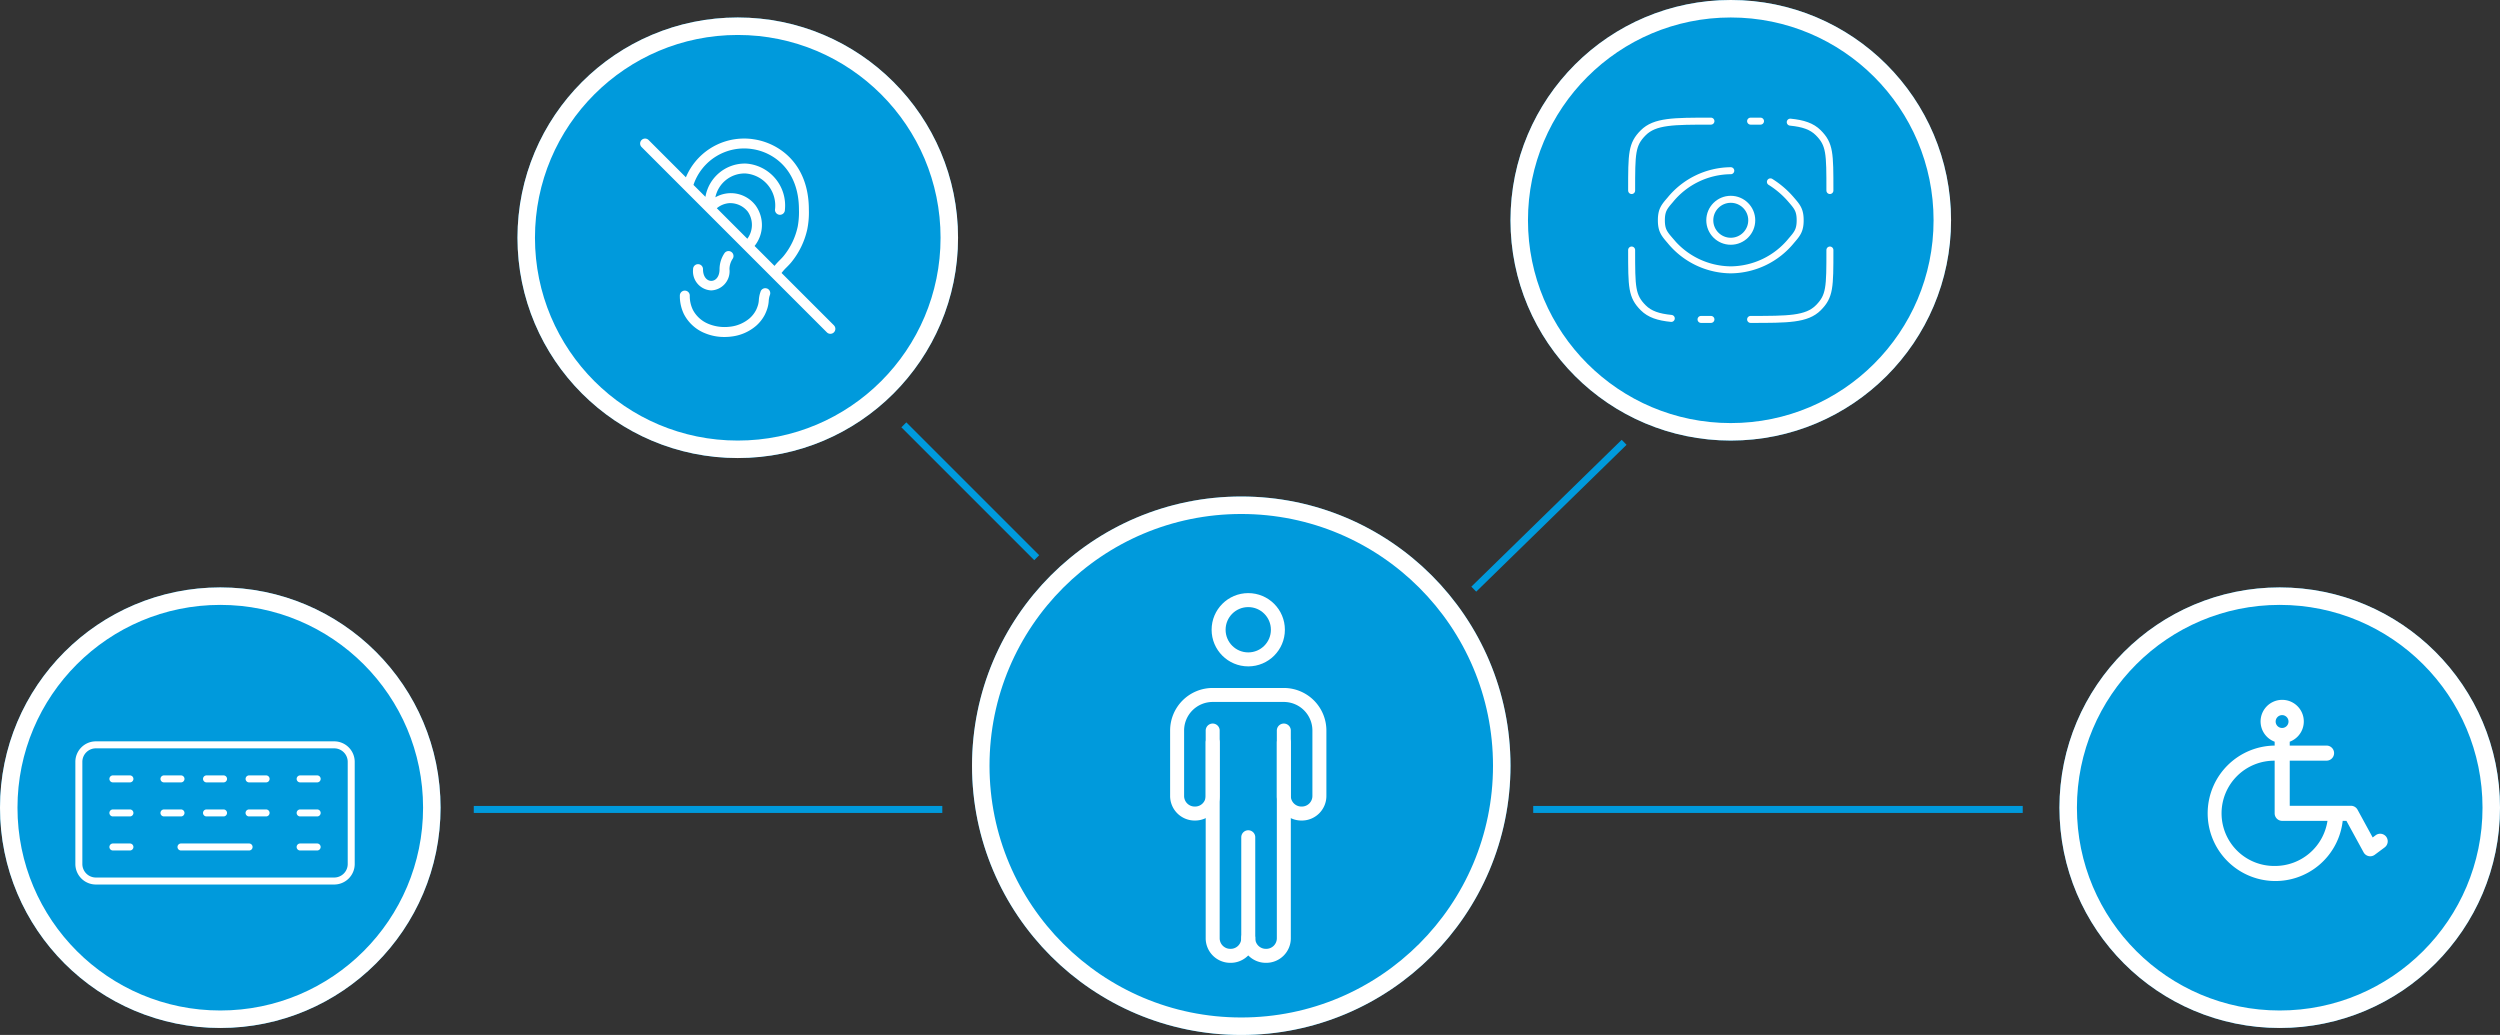
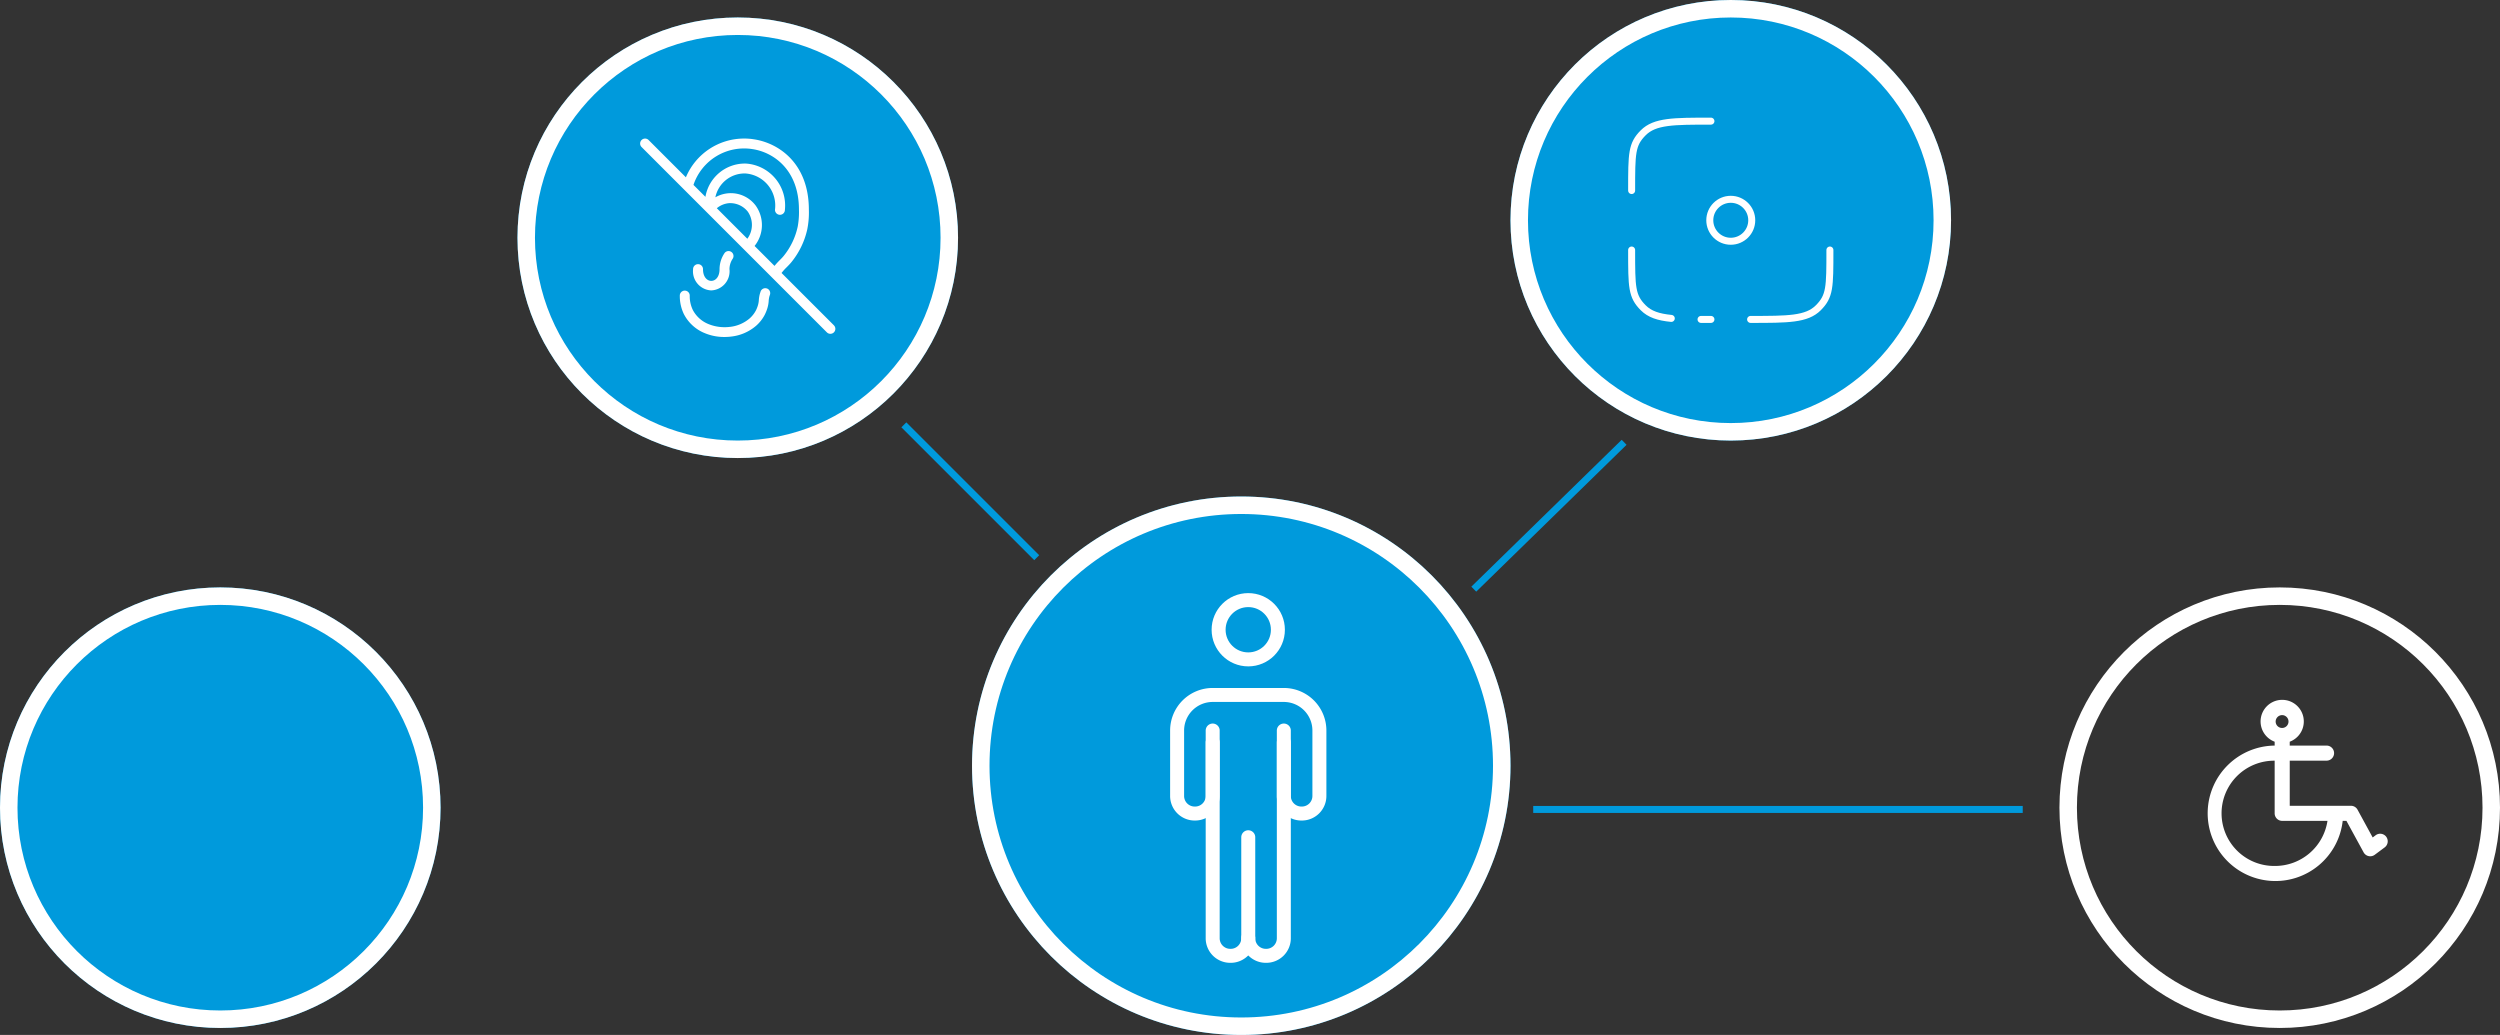
<svg xmlns="http://www.w3.org/2000/svg" width="715" height="296" viewBox="0 0 715 296">
  <rect x="0" y="0" width="715" height="296" fill="#333333" stroke="none" />
  <g id="Group_149" data-name="Group 149" transform="translate(-326 -253)">
    <g id="Group_148" data-name="Group 148" transform="translate(-13)">
      <g id="Group_144" data-name="Group 144">
        <g id="Ellipse_3" data-name="Ellipse 3" transform="translate(771 253)" fill="#009adc" stroke="#fff" stroke-width="5">
          <circle cx="63" cy="63" r="63" stroke="none" />
          <circle cx="63" cy="63" r="60.5" fill="none" />
        </g>
        <g id="eye-scan-svgrepo-com" transform="translate(803.647 285.647)">
          <path id="Path_118" data-name="Path 118" d="M36.682,15c0,10.692,0,13.2-3.322,16.525S24.692,34.847,14,34.847" transform="translate(22.023 23.859)" fill="none" stroke="#fff" stroke-linecap="round" stroke-width="2" />
          <path id="Path_119" data-name="Path 119" d="M24.682,2C13.99,2,8.643,2,5.322,5.322S2,11.154,2,21.847" transform="translate(0 0)" fill="none" stroke="#fff" stroke-linecap="round" stroke-width="2" />
-           <path id="Path_120" data-name="Path 120" d="M24.847,7A22.589,22.589,0,0,0,7.53,15.336C5.843,17.293,5,18.271,5,21.176s.843,3.883,2.53,5.84a22.589,22.589,0,0,0,17.317,8.336,22.59,22.59,0,0,0,17.317-8.336c1.687-1.957,2.53-2.935,2.53-5.84s-.843-3.883-2.53-5.84a25.709,25.709,0,0,0-5.976-5.146" transform="translate(5.506 9.176)" fill="none" stroke="#fff" stroke-linecap="round" stroke-width="2" />
          <circle id="Ellipse_6" data-name="Ellipse 6" cx="6" cy="6" r="6" transform="translate(24.353 24.353)" fill="none" stroke="#fff" stroke-width="2" />
          <path id="Path_121" data-name="Path 121" d="M24.682,34.847q-1.485,0-2.835,0M2,15C2,25.692,2,28.2,5.322,31.525c1.852,1.852,4.333,2.671,8.019,3.034" transform="translate(0 23.859)" fill="none" stroke="#fff" stroke-linecap="round" stroke-width="2" />
-           <path id="Path_122" data-name="Path 122" d="M14,2q1.485,0,2.835,0M36.682,21.847c0-10.693,0-13.2-3.322-16.525C31.508,3.47,29.027,2.65,25.341,2.288" transform="translate(22.023 0)" fill="none" stroke="#fff" stroke-linecap="round" stroke-width="2" />
        </g>
      </g>
      <g id="Group_147" data-name="Group 147">
        <g id="Ellipse_1" data-name="Ellipse 1" transform="translate(617 395)" fill="#009adc" stroke="#fff" stroke-width="5">
          <circle cx="77" cy="77" r="77" stroke="none" />
          <circle cx="77" cy="77" r="74.5" fill="none" />
        </g>
        <line id="Line_1" data-name="Line 1" x2="38" y2="38" transform="translate(597.5 374.5)" fill="none" stroke="#009adc" stroke-width="2" />
        <line id="Line_2" data-name="Line 2" y1="42" x2="43" transform="translate(760.5 379.5)" fill="none" stroke="#009adc" stroke-width="2" />
        <line id="Line_3" data-name="Line 3" x2="140" transform="translate(777.5 484.5)" fill="none" stroke="#009adc" stroke-width="2" />
-         <line id="Line_4" data-name="Line 4" x1="134" transform="translate(474.5 484.5)" fill="none" stroke="#009adc" stroke-width="2" />
      </g>
      <g id="Group_145" data-name="Group 145">
        <g id="Ellipse_2" data-name="Ellipse 2" transform="translate(487 258)" fill="#009adc" stroke="#fff" stroke-width="5">
          <circle cx="63" cy="63" r="63" stroke="none" />
          <circle cx="63" cy="63" r="60.5" fill="none" />
        </g>
-         <path id="ear-slash-svgrepo-com" d="M37.526,44.141a1.371,1.371,0,0,0-.492-.089,1.412,1.412,0,0,0-1.327.926l0,.009-.174.524a8.764,8.764,0,0,0-.335,1.906l0,.028a6.744,6.744,0,0,1-.225,1.374l.011-.047a9.825,9.825,0,0,1-.6,1.569l.026-.059a8.11,8.11,0,0,1-1.817,2.347l-.008.008a10.421,10.421,0,0,1-5.561,2.421l-.049,0a11.913,11.913,0,0,1-1.573.1,12.2,12.2,0,0,1-4.77-.963l.079.03a8.71,8.71,0,0,1-4.346-3.924l-.023-.045a8.962,8.962,0,0,1-.9-3.944V46.2a1.42,1.42,0,1,0-2.839,0h0v.11a11.862,11.862,0,0,0,1.234,5.29l-.03-.07a11.591,11.591,0,0,0,5.706,5.281l.076.028a14.323,14.323,0,0,0,5.706,1.164h.064a15.688,15.688,0,0,0,2.055-.134l-.079.009a13.13,13.13,0,0,0,7.151-3.134l-.017.013a10.924,10.924,0,0,0,2.442-3.134l.028-.061a11.834,11.834,0,0,0,.731-1.86l.023-.089a8.59,8.59,0,0,0,.327-1.87l0-.026a7,7,0,0,1,.233-1.414l-.011.049.132-.4a1.37,1.37,0,0,0,.085-.485,1.427,1.427,0,0,0-.922-1.334l-.009,0ZM26.795,38.634a5.416,5.416,0,0,1,.927-3.013l-.013.019a1.4,1.4,0,0,0,.24-.791,1.419,1.419,0,0,0-2.595-.795l0,.006a8.235,8.235,0,0,0-1.395,4.575v0c0,4.429-4.732,4.429-4.732,0a1.42,1.42,0,1,0-2.839,0h0a5.091,5.091,0,0,0-.032.585,5.469,5.469,0,0,0,5.226,5.462h.011a5.471,5.471,0,0,0,5.237-5.462,5.406,5.406,0,0,0-.034-.609l0,.025ZM56.663,54.663,41.692,39.694a14.974,14.974,0,0,1,1.385-1.556l0,0c.473-.473.946-.946,1.38-1.471a22.6,22.6,0,0,0,4.6-9.5l.028-.15a23.951,23.951,0,0,0,.432-4.59c0-.29-.006-.577-.015-.865l0,.042c0-13.156-8.5-19.074-15.781-20.147a17.587,17.587,0,0,0-2.739-.208A18.047,18.047,0,0,0,14.383,12.223l-.045.117L3.666,1.672A1.419,1.419,0,0,0,1.66,3.68l52.993,53a1.421,1.421,0,1,0,2.01-2.01h0ZM33.311,4.261c6.163.907,13.357,5.992,13.357,17.339.009.231.013.5.013.774a22.625,22.625,0,0,1-.39,4.188l.023-.14a19.91,19.91,0,0,1-4.071,8.472l.028-.034c-.373.45-.787.861-1.194,1.268-.475.477-.95.988-1.4,1.544l-5.7-5.7a9.576,9.576,0,0,0,.329-11.534l.021.028A8.874,8.874,0,0,0,22.72,18.083l.042-.023a8.542,8.542,0,0,1,8.356-6.825q.162,0,.324.006h-.015a9.2,9.2,0,0,1,8.381,10.408l.006-.047a1.42,1.42,0,1,0,2.839,0h0a11.894,11.894,0,0,0,.061-1.208A12.021,12.021,0,0,0,31.585,8.408l-.04,0c-.1,0-.223-.006-.346-.006A11.445,11.445,0,0,0,19.93,17.856l-.009.068L16.5,14.51A15.273,15.273,0,0,1,33.4,4.276l-.087-.011ZM23.18,21.181A6.267,6.267,0,0,1,26.8,19.722l.019,0c.053,0,.114,0,.176,0a6.427,6.427,0,0,1,5.05,2.445l.009.013a6.662,6.662,0,0,1-.163,7.747l.013-.017Z" transform="translate(520.832 291.374)" fill="#fff" />
+         <path id="ear-slash-svgrepo-com" d="M37.526,44.141a1.371,1.371,0,0,0-.492-.089,1.412,1.412,0,0,0-1.327.926l0,.009-.174.524a8.764,8.764,0,0,0-.335,1.906l0,.028a6.744,6.744,0,0,1-.225,1.374a9.825,9.825,0,0,1-.6,1.569l.026-.059a8.11,8.11,0,0,1-1.817,2.347l-.008.008a10.421,10.421,0,0,1-5.561,2.421l-.049,0a11.913,11.913,0,0,1-1.573.1,12.2,12.2,0,0,1-4.77-.963l.079.03a8.71,8.71,0,0,1-4.346-3.924l-.023-.045a8.962,8.962,0,0,1-.9-3.944V46.2a1.42,1.42,0,1,0-2.839,0h0v.11a11.862,11.862,0,0,0,1.234,5.29l-.03-.07a11.591,11.591,0,0,0,5.706,5.281l.076.028a14.323,14.323,0,0,0,5.706,1.164h.064a15.688,15.688,0,0,0,2.055-.134l-.079.009a13.13,13.13,0,0,0,7.151-3.134l-.017.013a10.924,10.924,0,0,0,2.442-3.134l.028-.061a11.834,11.834,0,0,0,.731-1.86l.023-.089a8.59,8.59,0,0,0,.327-1.87l0-.026a7,7,0,0,1,.233-1.414l-.011.049.132-.4a1.37,1.37,0,0,0,.085-.485,1.427,1.427,0,0,0-.922-1.334l-.009,0ZM26.795,38.634a5.416,5.416,0,0,1,.927-3.013l-.013.019a1.4,1.4,0,0,0,.24-.791,1.419,1.419,0,0,0-2.595-.795l0,.006a8.235,8.235,0,0,0-1.395,4.575v0c0,4.429-4.732,4.429-4.732,0a1.42,1.42,0,1,0-2.839,0h0a5.091,5.091,0,0,0-.032.585,5.469,5.469,0,0,0,5.226,5.462h.011a5.471,5.471,0,0,0,5.237-5.462,5.406,5.406,0,0,0-.034-.609l0,.025ZM56.663,54.663,41.692,39.694a14.974,14.974,0,0,1,1.385-1.556l0,0c.473-.473.946-.946,1.38-1.471a22.6,22.6,0,0,0,4.6-9.5l.028-.15a23.951,23.951,0,0,0,.432-4.59c0-.29-.006-.577-.015-.865l0,.042c0-13.156-8.5-19.074-15.781-20.147a17.587,17.587,0,0,0-2.739-.208A18.047,18.047,0,0,0,14.383,12.223l-.045.117L3.666,1.672A1.419,1.419,0,0,0,1.66,3.68l52.993,53a1.421,1.421,0,1,0,2.01-2.01h0ZM33.311,4.261c6.163.907,13.357,5.992,13.357,17.339.009.231.013.5.013.774a22.625,22.625,0,0,1-.39,4.188l.023-.14a19.91,19.91,0,0,1-4.071,8.472l.028-.034c-.373.45-.787.861-1.194,1.268-.475.477-.95.988-1.4,1.544l-5.7-5.7a9.576,9.576,0,0,0,.329-11.534l.021.028A8.874,8.874,0,0,0,22.72,18.083l.042-.023a8.542,8.542,0,0,1,8.356-6.825q.162,0,.324.006h-.015a9.2,9.2,0,0,1,8.381,10.408l.006-.047a1.42,1.42,0,1,0,2.839,0h0a11.894,11.894,0,0,0,.061-1.208A12.021,12.021,0,0,0,31.585,8.408l-.04,0c-.1,0-.223-.006-.346-.006A11.445,11.445,0,0,0,19.93,17.856l-.009.068L16.5,14.51A15.273,15.273,0,0,1,33.4,4.276l-.087-.011ZM23.18,21.181A6.267,6.267,0,0,1,26.8,19.722l.019,0c.053,0,.114,0,.176,0a6.427,6.427,0,0,1,5.05,2.445l.009.013a6.662,6.662,0,0,1-.163,7.747l.013-.017Z" transform="translate(520.832 291.374)" fill="#fff" />
      </g>
      <g id="Group_146" data-name="Group 146">
        <g id="Ellipse_5" data-name="Ellipse 5" transform="translate(339 421)" fill="#009adc" stroke="#fff" stroke-width="5">
          <circle cx="63" cy="63" r="63" stroke="none" />
          <circle cx="63" cy="63" r="60.5" fill="none" />
        </g>
-         <path id="keyboard-svgrepo-com" d="M33.21,37.21H52.684m-38.947,0h4.868m48.684-9.737h4.868m-58.421,0h4.868m9.737,0H33.21m7.3,0h4.868m7.3,0h4.868m9.737,9.737h4.868M67.289,17.737h4.868m-19.474,0h4.868m-17.039,0h4.868m-17.039,0H33.21m-19.474,0h4.868M8.868,8H77.026a4.868,4.868,0,0,1,4.868,4.868v29.21a4.868,4.868,0,0,1-4.868,4.868H8.868A4.868,4.868,0,0,1,4,42.079V12.868A4.868,4.868,0,0,1,8.868,8Z" transform="translate(357.553 458.026)" fill="none" stroke="#fff" stroke-linecap="round" stroke-linejoin="round" stroke-width="2" />
      </g>
      <g id="Group_143" data-name="Group 143">
        <g id="Ellipse_4" data-name="Ellipse 4" transform="translate(928 421)" fill="#009adc" stroke="#fff" stroke-width="5">
-           <circle cx="63" cy="63" r="63" stroke="none" />
          <circle cx="63" cy="63" r="60.5" fill="none" />
        </g>
        <g id="wheel-chair-svgrepo-com" transform="translate(959.126 442.212)">
          <path id="Path_123" data-name="Path 123" d="M62.339,50.106a2.167,2.167,0,0,0-3.021-.444l-.856.644-4.331-7.944a2.152,2.152,0,0,0-1.891-1.12h-17.5V28.335H45.268a2.155,2.155,0,1,0,0-4.31H34.736V22.916a6.18,6.18,0,1,0-4.31,0v1.109A19.369,19.369,0,1,0,49.885,45.554h1.067l4.912,9a2.16,2.16,0,0,0,3.19.7l2.852-2.123a2.176,2.176,0,0,0,.433-3.021ZM32.581,15.31a1.838,1.838,0,1,1-1.87,1.838A1.853,1.853,0,0,1,32.581,15.31ZM30.5,58.452a15.054,15.054,0,1,1-.074-30.106V43.4a2.15,2.15,0,0,0,2.155,2.155H45.532A15.17,15.17,0,0,1,30.5,58.452Z" fill="#fff" />
        </g>
      </g>
    </g>
    <g id="man-outline-svgrepo-com" transform="translate(502.654 408.63)">
      <path id="Path_124" data-name="Path 124" d="M208,208v55.956a5.03,5.03,0,0,0,5.087,5.087h0a5.03,5.03,0,0,0,5.087-5.087" transform="translate(-37.826 -151.305)" fill="none" stroke="#fff" stroke-linecap="round" stroke-width="4" />
      <path id="Path_125" data-name="Path 125" d="M256,235.13v28.826a5.03,5.03,0,0,0,5.087,5.087h0a5.03,5.03,0,0,0,5.087-5.087V208" transform="translate(-75.652 -151.305)" fill="none" stroke="#fff" stroke-linecap="round" stroke-width="4" />
      <path id="Path_126" data-name="Path 126" d="M170.173,154.174v18.652a5.028,5.028,0,0,1-5.087,5.087h0A5.028,5.028,0,0,1,160,172.826V154.174A10.174,10.174,0,0,1,170.173,144H190.52a10.174,10.174,0,0,1,10.174,10.174v18.652a5.028,5.028,0,0,1-5.087,5.087h0a5.028,5.028,0,0,1-5.087-5.087V154.174" transform="translate(0 -100.87)" fill="none" stroke="#fff" stroke-linecap="round" stroke-width="4" />
      <circle id="Ellipse_7" data-name="Ellipse 7" cx="8.478" cy="8.478" r="8.478" transform="translate(171.868 16)" fill="none" stroke="#fff" stroke-linecap="round" stroke-width="4" />
    </g>
  </g>
</svg>